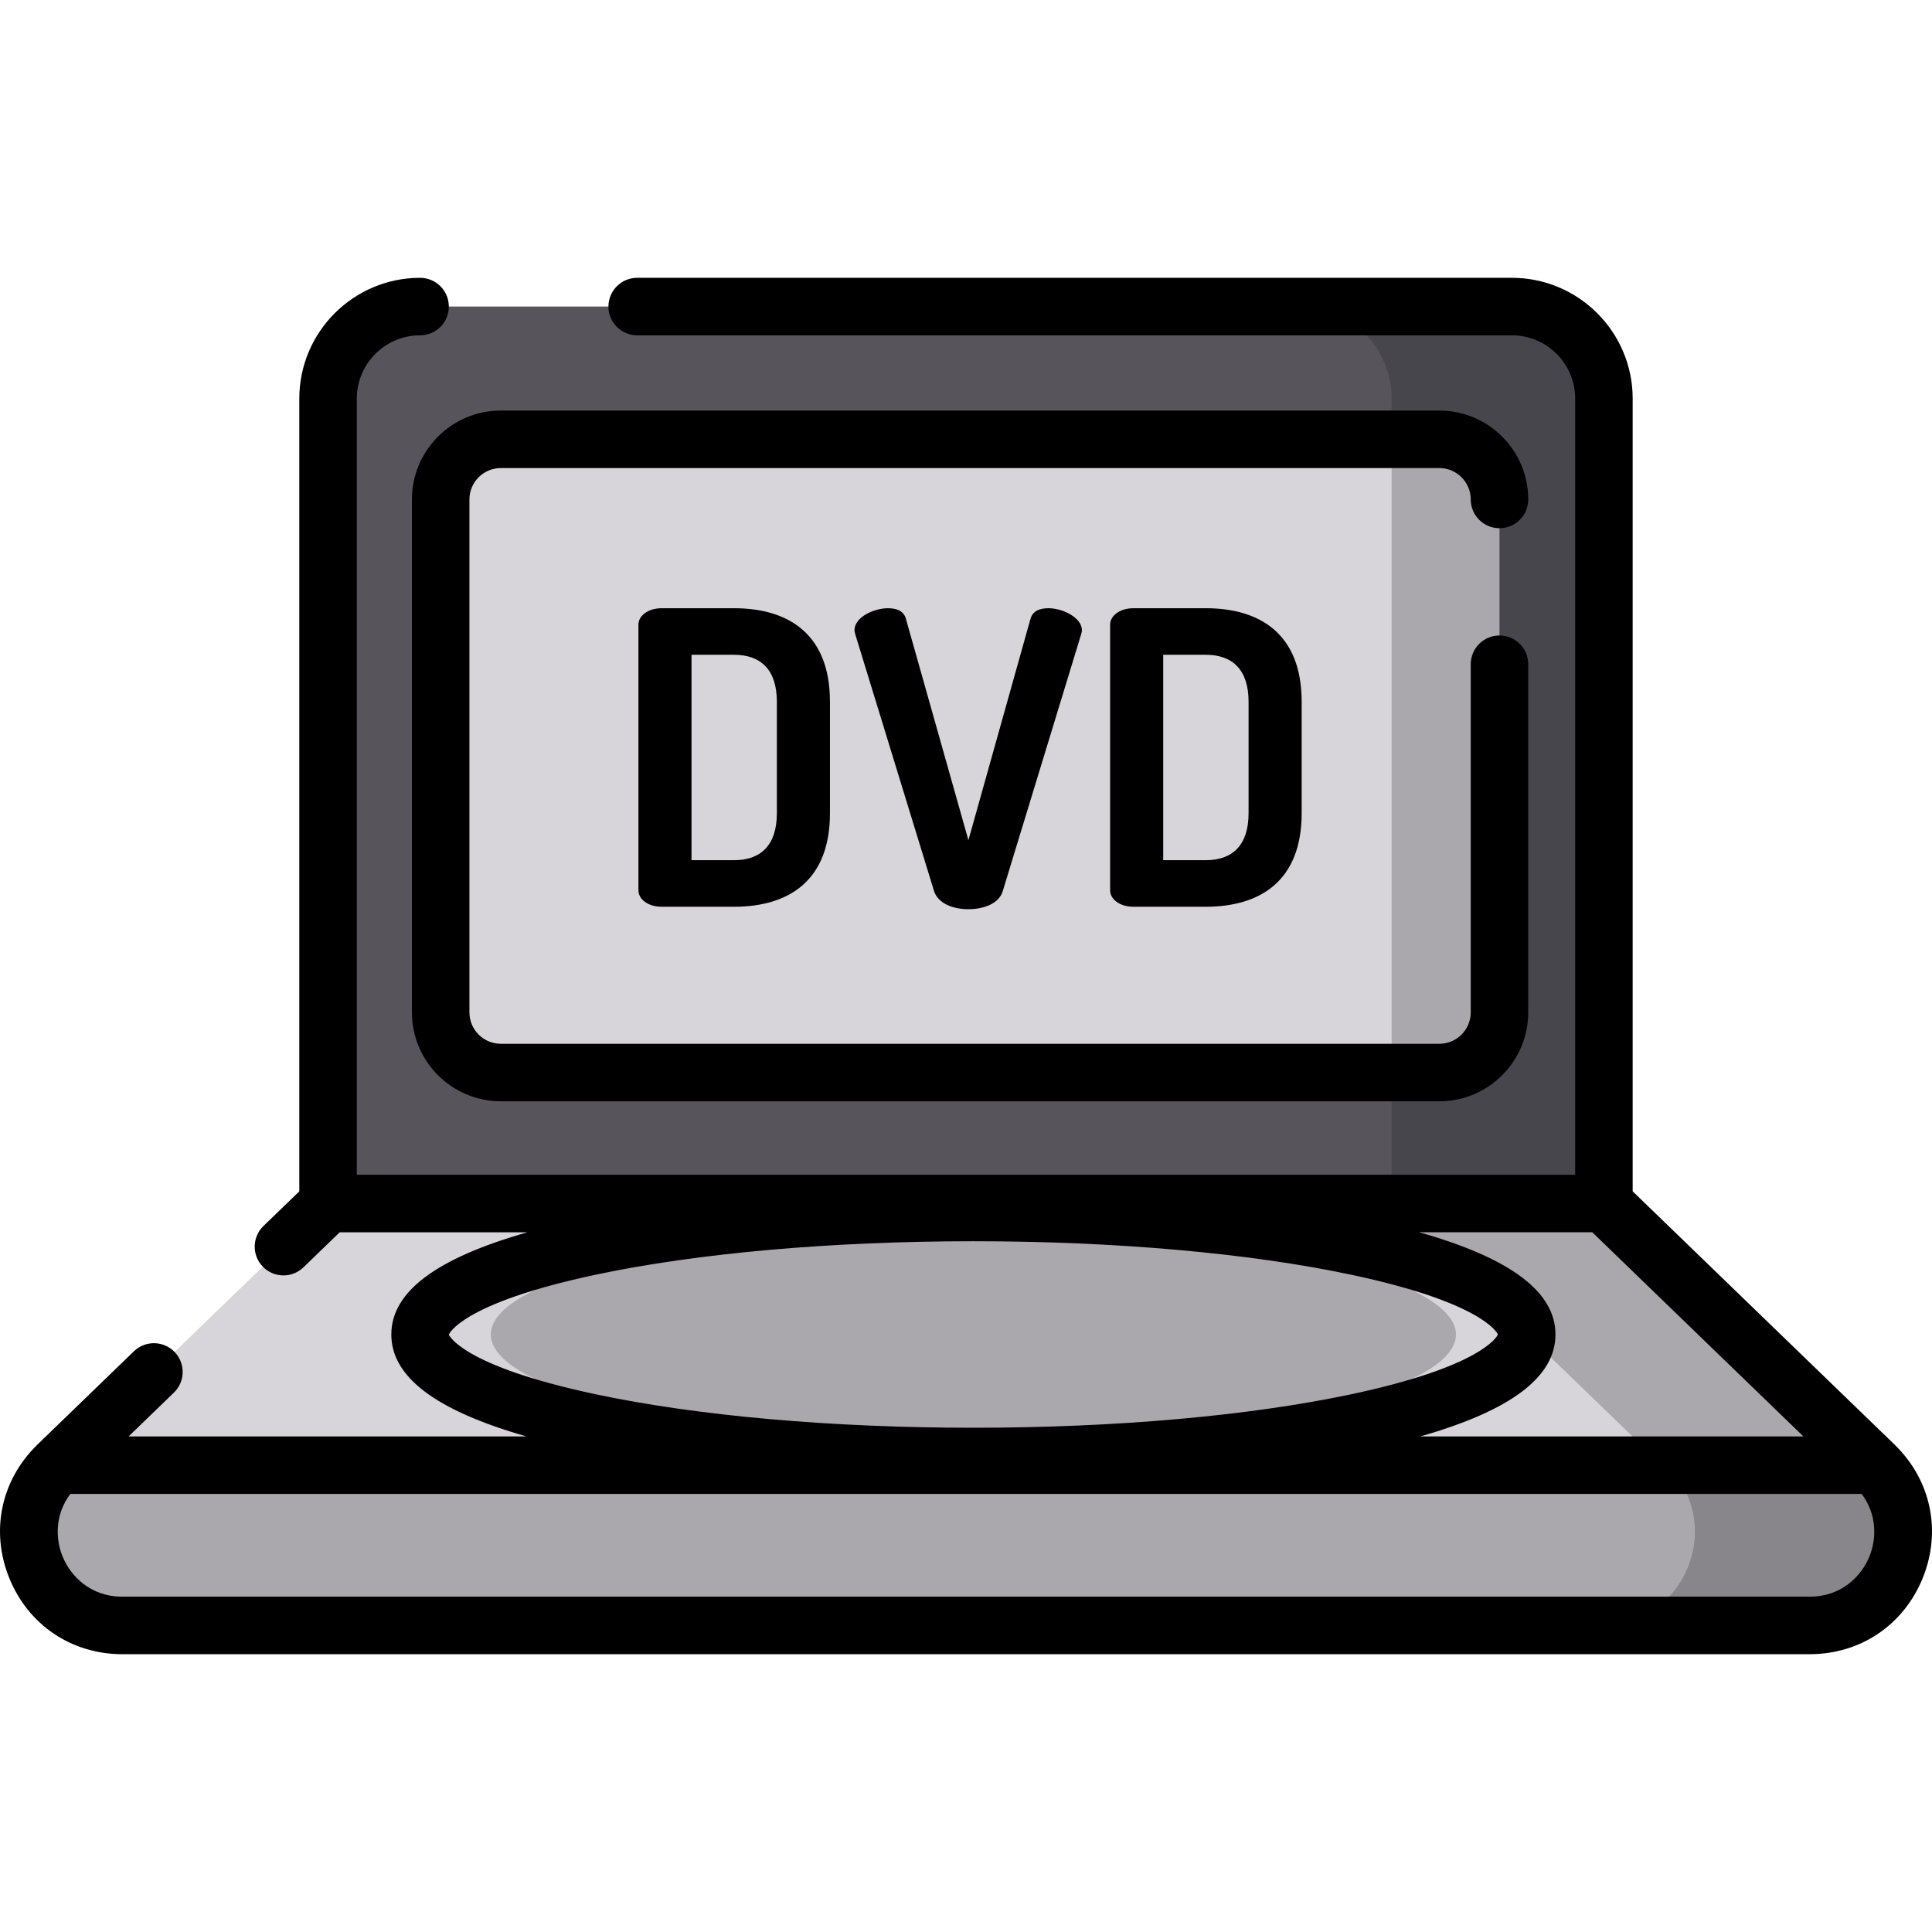
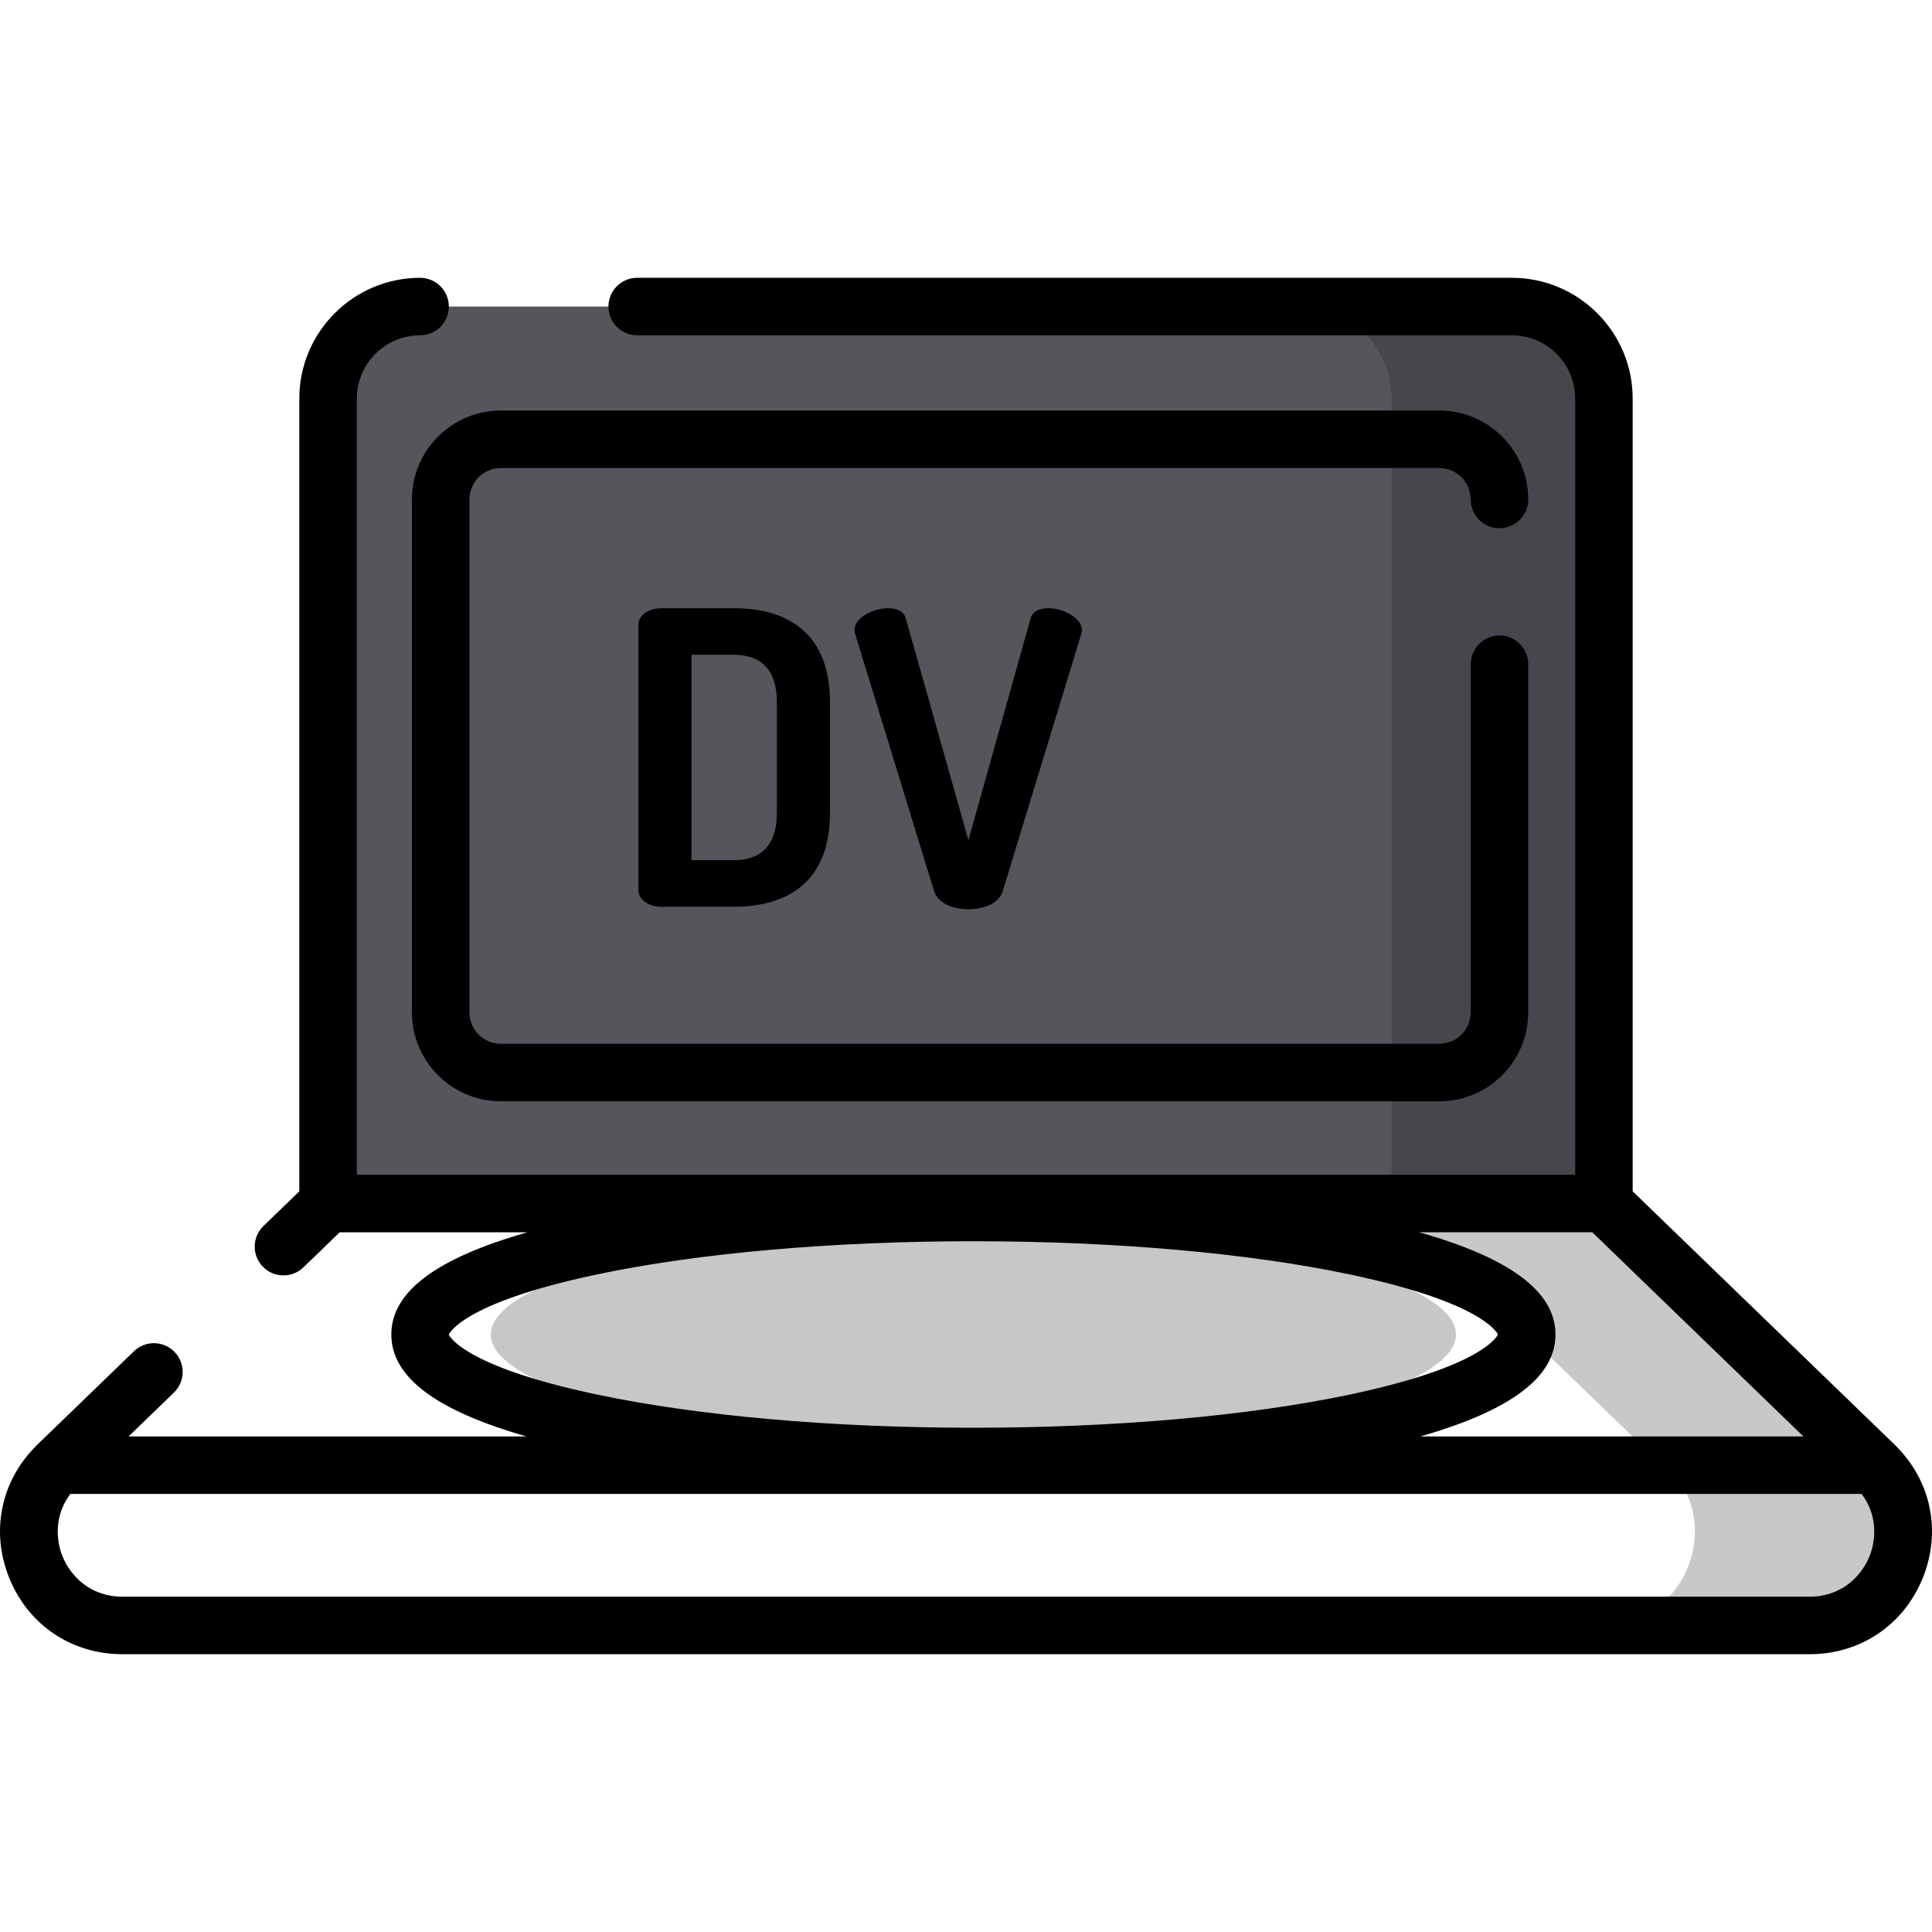
<svg xmlns="http://www.w3.org/2000/svg" version="1.1" id="Layer_1" x="0px" y="0px" viewBox="0 0 512 512" style="enable-background:new 0 0 512 512;" xml:space="preserve">
  <path style="fill:#57545C;" d="M168.861,81.243H400.67c13.468,0,24.387,10.918,24.387,24.387v213.317H86.942V105.629  c0-13.468,10.918-24.387,24.387-24.387h57.532V81.243z" />
-   <path style="fill:#D7D5D9;" d="M397.38,176.029v92.264c0,8.804-7.137,15.94-15.94,15.94H132.725c-8.804,0-15.94-7.137-15.94-15.94  V132.362c0-8.804,7.137-15.94,15.94-15.94h248.714c8.804,0,15.94,7.137,15.94,15.94L397.38,176.029L397.38,176.029z" />
  <path d="M194.513,161.185c14.286,0,25.434,6.71,25.434,24.785v29.546c0,18.074-11.148,24.785-25.434,24.785h-19.156  c-3.68,0-6.169-2.055-6.169-4.329v-70.457c0-2.273,2.489-4.329,6.169-4.329L194.513,161.185L194.513,161.185z M183.257,173.523  v54.438h11.255c7.143,0,11.364-4.004,11.364-12.446V185.97c0-8.442-4.221-12.446-11.364-12.446H183.257z" />
  <path d="M226.659,168.112c-0.108-0.433-0.216-0.867-0.216-1.082c0-3.463,5.087-5.844,8.875-5.844c2.382,0,4.221,0.757,4.762,2.814  l16.559,58.659L273.089,164c0.542-2.056,2.381-2.814,4.762-2.814c3.788,0,8.874,2.489,8.874,5.844c0,0.324-0.108,0.65-0.216,1.082  l-20.78,68.076c-0.973,3.246-4.978,4.762-9.091,4.762c-4.113,0-8.009-1.515-9.091-4.762L226.659,168.112z" />
-   <path d="M319.521,161.185c14.286,0,25.434,6.71,25.434,24.785v29.546c0,18.074-11.148,24.785-25.434,24.785h-19.156  c-3.68,0-6.169-2.055-6.169-4.329v-70.457c0-2.273,2.489-4.329,6.169-4.329L319.521,161.185L319.521,161.185z M308.264,173.523  v54.438h11.255c7.143,0,11.364-4.004,11.364-12.446V185.97c0-8.442-4.221-12.446-11.364-12.446H308.264z" />
-   <path style="fill:#D7D5D9;" d="M75.123,330.376l11.82-11.43h338.114l71.705,69.339c15.969,15.443,5.037,42.473-17.177,42.473H32.414  c-22.214,0-33.146-27.03-17.177-42.473l25.55-24.707L75.123,330.376z" />
  <g style="opacity:0.29;">
-     <path style="fill:#3E3B43;" d="M16.321,388.286c-15.969,15.443-5.037,42.473,17.177,42.473h447.17   c22.214,0,33.146-27.03,17.177-42.473H16.321z" />
-   </g>
+     </g>
  <ellipse style="opacity:0.29;fill:#3E3B43;enable-background:new    ;" cx="257.957" cy="353.657" rx="127.887" ry="28.202" />
  <path style="opacity:0.24;fill:#1D1D20;enable-background:new    ;" d="M496.348,388.286h-1.082l-71.705-69.339V105.629  c0-13.468-10.918-24.387-24.387-24.387H344.41c13.468,0,24.387,10.918,24.387,24.387v213.317l71.705,69.339h1.082  c15.969,15.443,5.037,42.473-17.177,42.473h53.683h1.082C501.386,430.758,512.318,403.728,496.348,388.286z" />
  <path d="M389.76,132.362c0,4.209,3.412,7.62,7.62,7.62c4.208,0,7.62-3.411,7.62-7.62c0-12.992-10.569-23.561-23.561-23.561H132.724  c-12.992,0-23.561,10.569-23.561,23.561v135.931c0,12.991,10.569,23.56,23.561,23.56h248.714c12.992,0,23.561-10.569,23.561-23.56  v-92.265c0-4.209-3.412-7.62-7.62-7.62c-4.208,0-7.62,3.411-7.62,7.62v92.265c0,4.587-3.732,8.319-8.32,8.319H132.724  c-4.588,0-8.32-3.733-8.32-8.319V132.362c0-4.588,3.732-8.32,8.32-8.32h248.714C386.028,124.042,389.76,127.775,389.76,132.362z" />
  <path d="M502.229,382.985c-0.04-0.041-0.077-0.082-0.117-0.122c-0.018-0.018-0.035-0.038-0.054-0.056l-69.382-67.093V105.63  c0-17.648-14.358-32.007-32.007-32.007H168.861c-4.208,0-7.62,3.411-7.62,7.62c0,4.209,3.412,7.62,7.62,7.62H400.67  c9.245,0,16.766,7.521,16.766,16.766v205.697H94.562V105.63c0-9.246,7.521-16.766,16.765-16.766c4.208,0,7.62-3.411,7.62-7.62  c0-4.209-3.412-7.62-7.62-7.62c-17.648,0-32.006,14.358-32.006,32.007v210.085l-9.497,9.184c-3.026,2.926-3.107,7.75-0.181,10.775  c2.925,3.025,7.749,3.107,10.775,0.181l9.604-9.288h49.754c-24.234,6.891-36.073,15.799-36.073,27.088  c0,11.247,11.75,20.13,35.802,27.011H34.08l12.004-11.609c3.026-2.926,3.106-7.75,0.181-10.775  c-2.926-3.026-7.75-3.108-10.775-0.181L9.941,382.808c-0.017,0.017-0.033,0.036-0.05,0.052c-0.045,0.044-0.086,0.089-0.129,0.134  c-9.516,9.34-12.326,22.79-7.318,35.175c5.042,12.466,16.526,20.209,29.972,20.209h447.17c13.446,0,24.93-7.743,29.972-20.209  C514.566,405.781,511.751,392.326,502.229,382.985z M118.943,353.701c0.016-0.08,3.173-8.321,39.05-15.918  c26.932-5.702,62.436-8.842,99.969-8.842s73.037,3.141,99.968,8.842c34.488,7.303,38.74,15.201,39.032,15.872  c-0.291,0.671-4.543,8.569-39.034,15.872c-26.932,5.702-62.435,8.842-99.966,8.842s-73.035-3.141-99.967-8.842  C122.138,361.934,118.962,353.701,118.943,353.701z M412.216,353.655c0-11.289-11.839-20.198-36.073-27.088h45.832l55.944,54.099  H376.414C400.465,373.785,412.216,364.902,412.216,353.655z M495.427,412.455c-2.088,5.164-7.347,10.682-15.843,10.682H32.414  c-8.496,0-13.755-5.518-15.843-10.682c-1.843-4.558-2.095-11.031,2.071-16.549h474.714  C497.523,401.424,497.271,407.897,495.427,412.455z" />
  <g>
</g>
  <g>
</g>
  <g>
</g>
  <g>
</g>
  <g>
</g>
  <g>
</g>
  <g>
</g>
  <g>
</g>
  <g>
</g>
  <g>
</g>
  <g>
</g>
  <g>
</g>
  <g>
</g>
  <g>
</g>
  <g>
</g>
</svg>